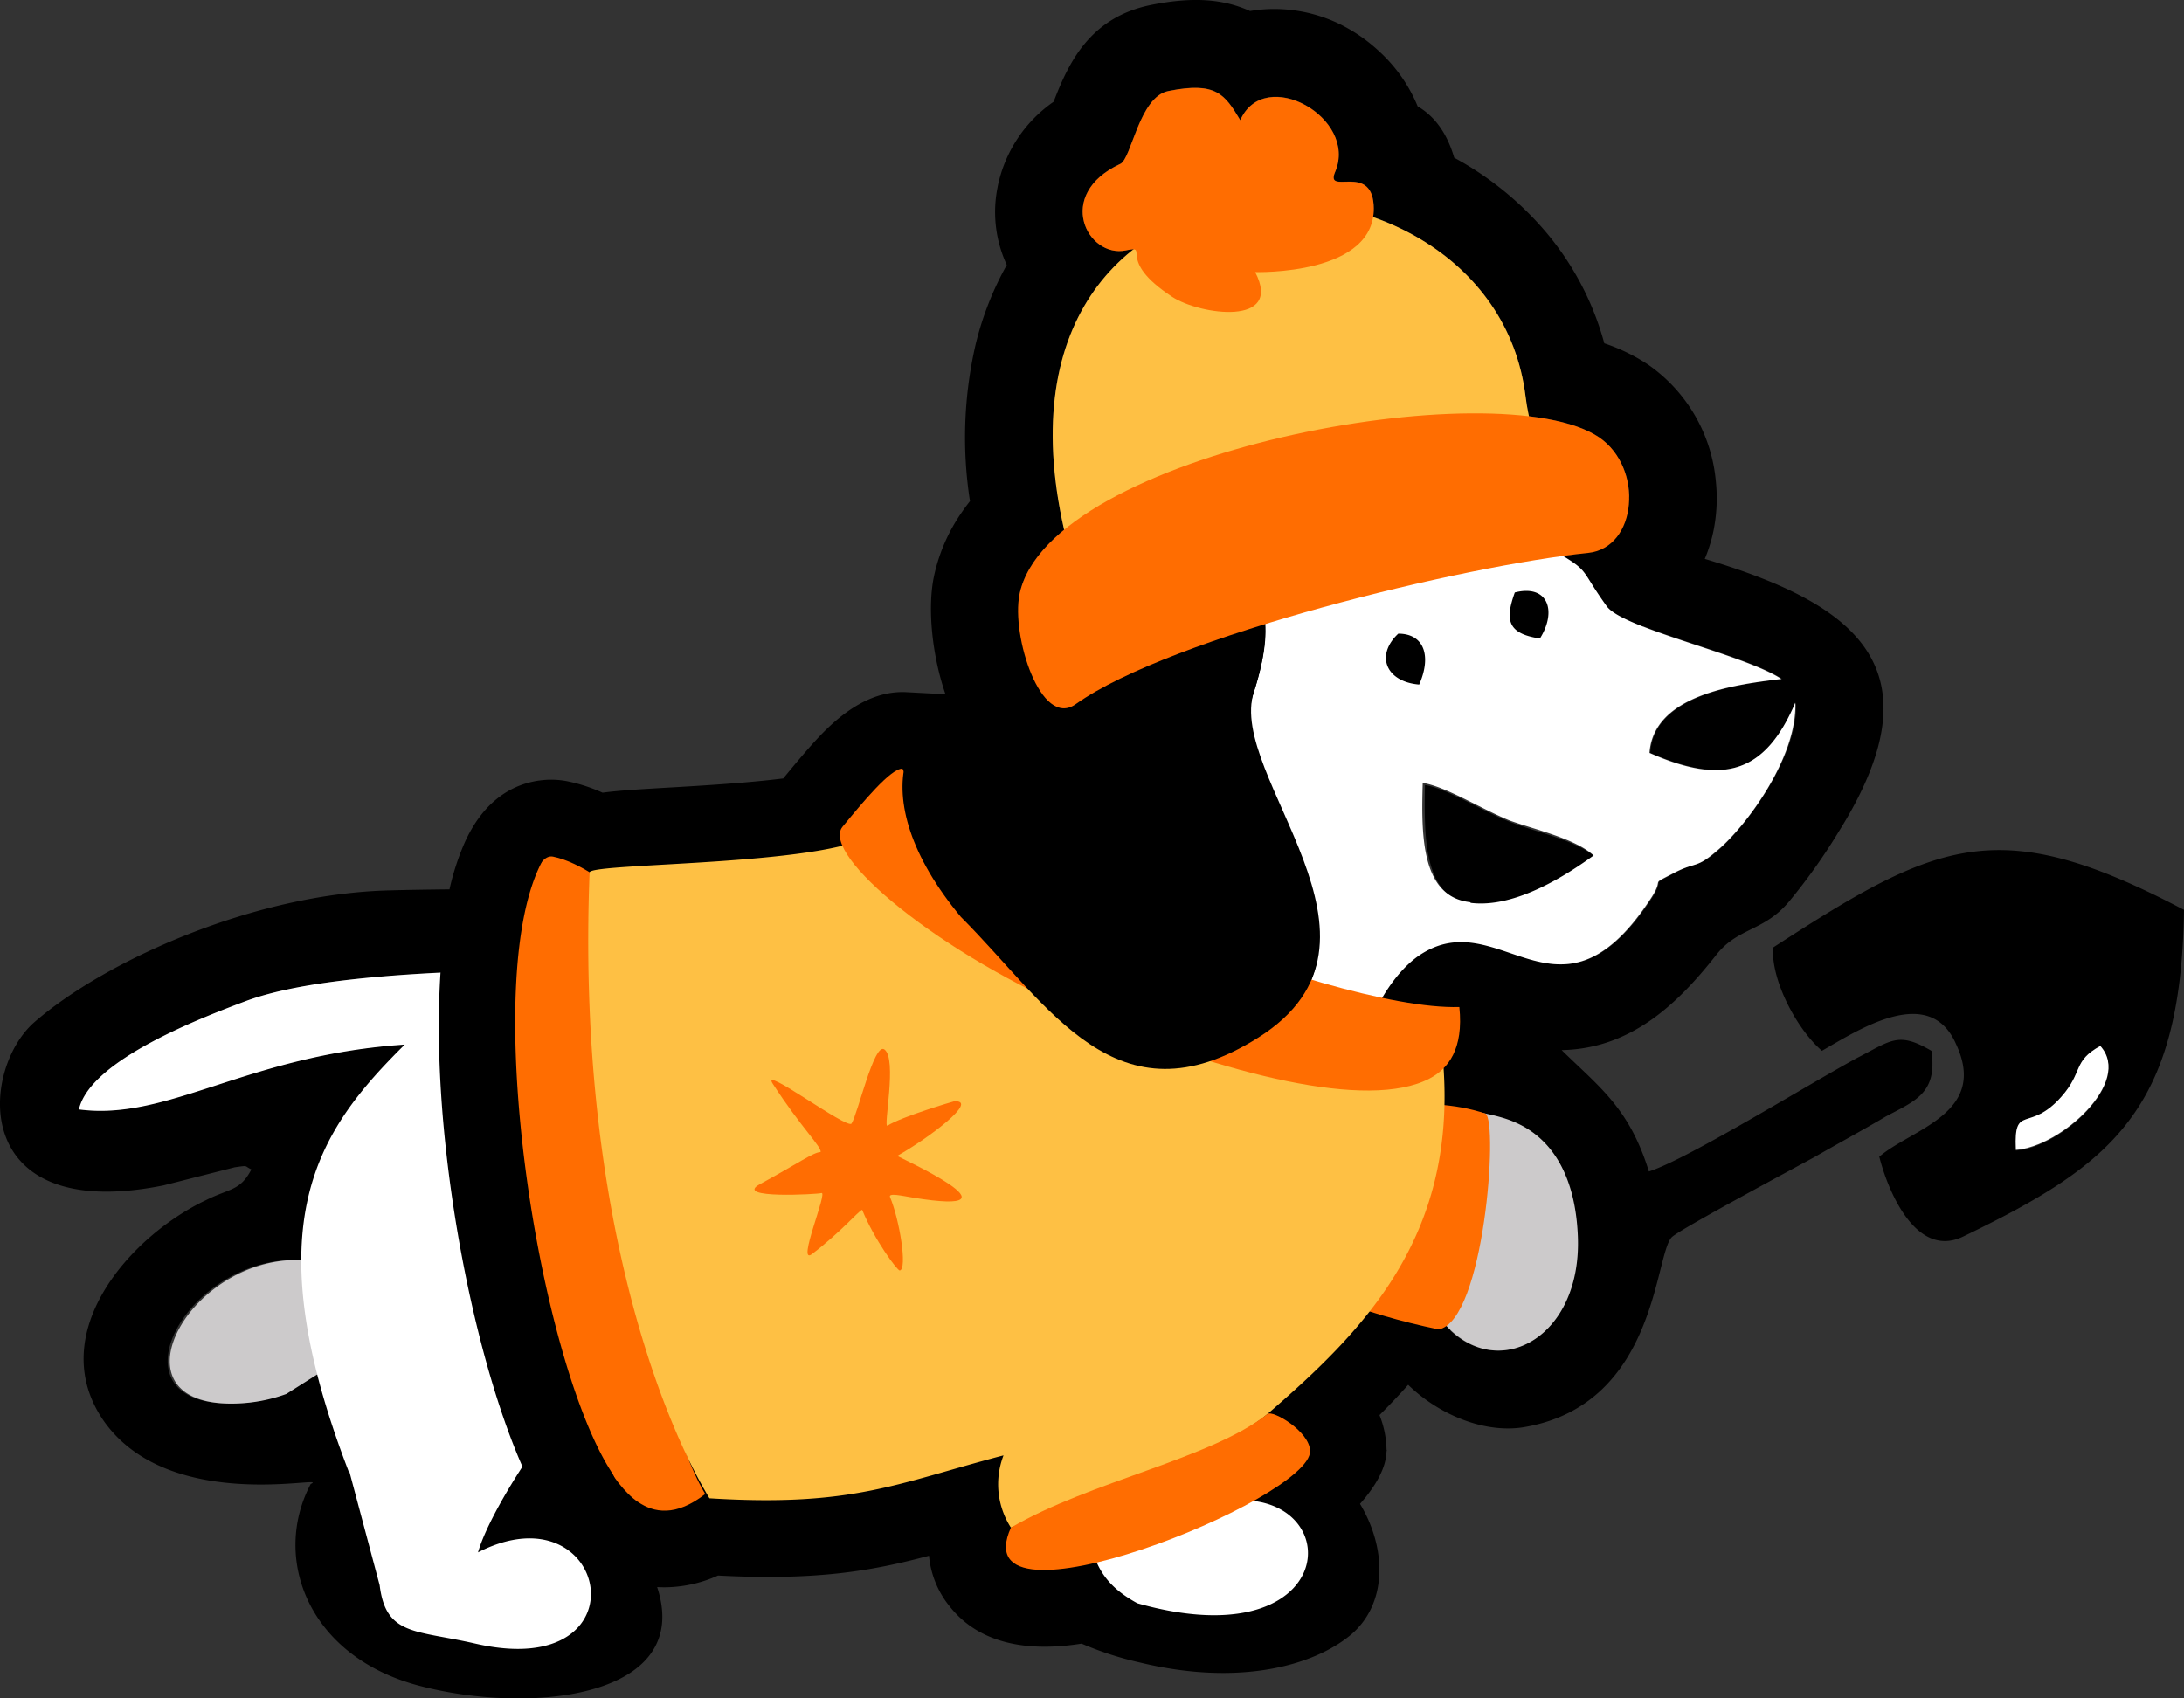
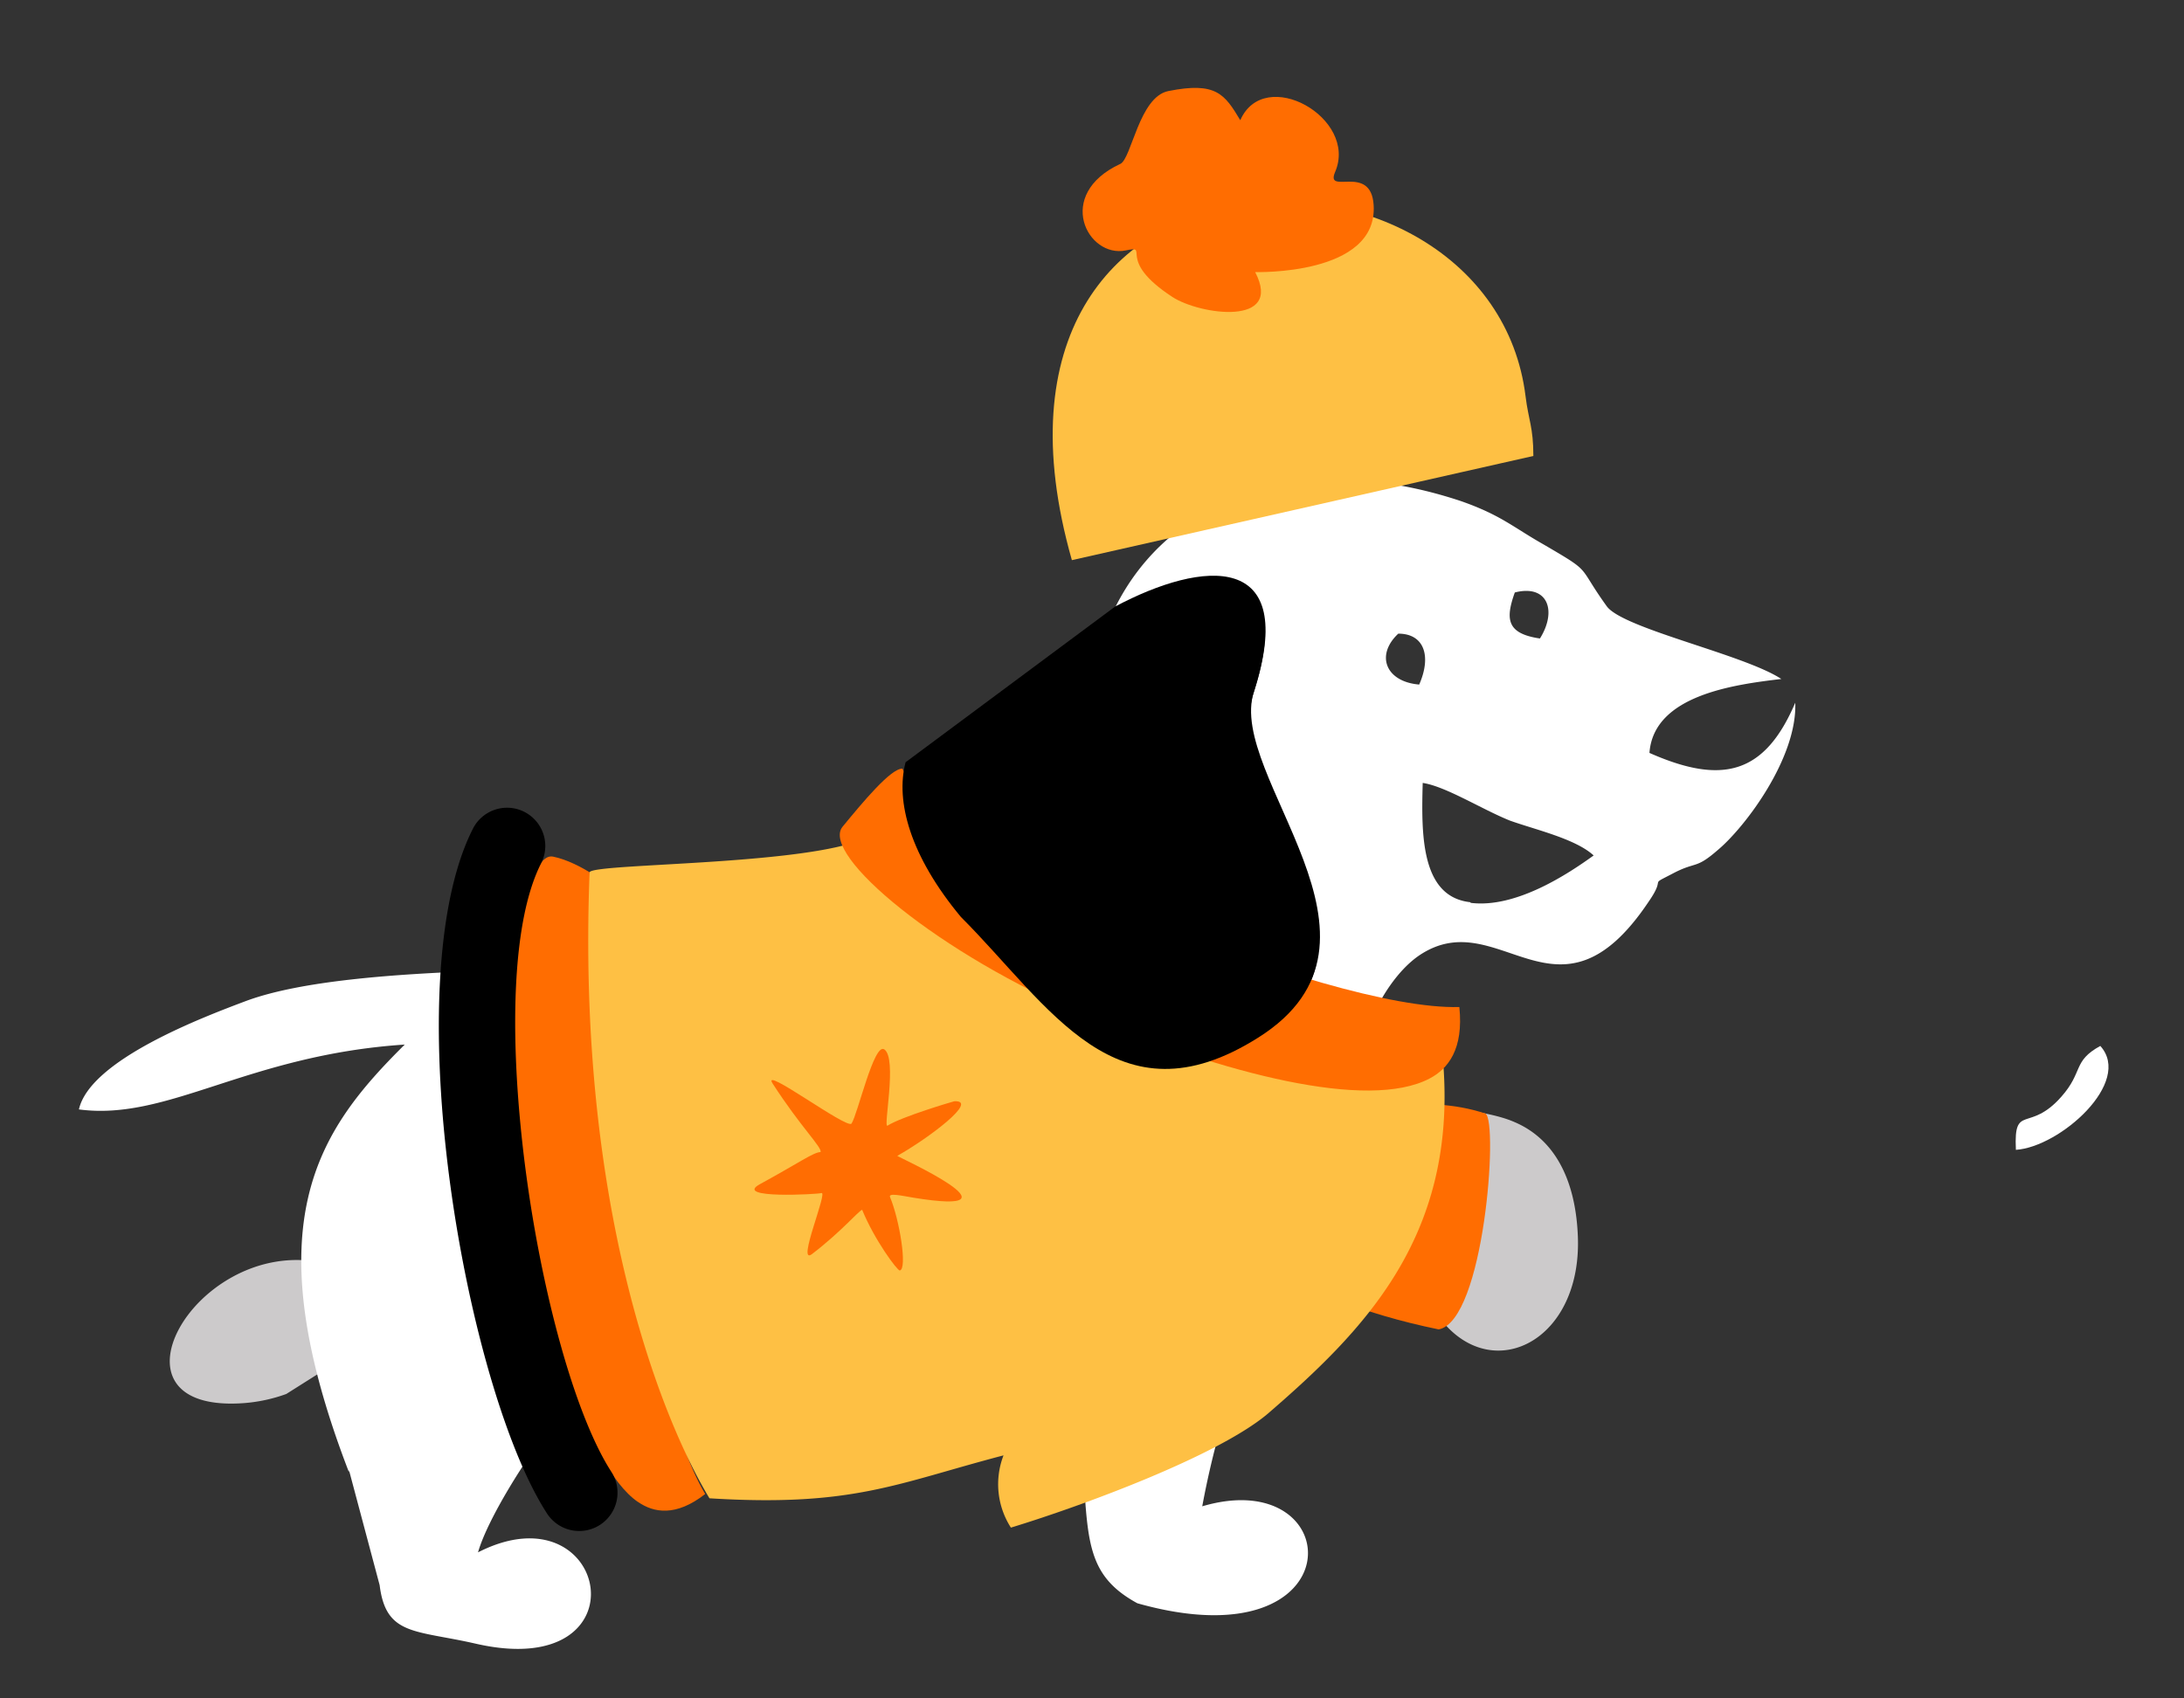
<svg xmlns="http://www.w3.org/2000/svg" width="334.141" height="259.89" viewBox="0 0 334.141 259.89">
  <rect x="0" y="0" width="334.141" height="259.89" fill="#333333" stroke="none" />
  <g id="Dog_Winter" transform="translate(-877.002 -924.976)">
    <g id="Layer_x0020_1" transform="translate(877.002 924.976)">
      <g id="_105553366445120" transform="translate(0 0)">
-         <path id="Path_1886" data-name="Path 1886" d="M152.643,28.526A20.852,20.852,0,0,1,161.2,15.567c2.267-5.891,5.5-12.919,14.925-14.812,6.446-1.291,11.047-.9,15.126.936a22.18,22.18,0,0,1,5.664-.227,22.957,22.957,0,0,1,7.784,2.093,24.855,24.855,0,0,1,6.312,4.306,23.51,23.51,0,0,1,5.885,8.406c2.381,1.4,4.4,3.792,5.59,7.864A48.993,48.993,0,0,1,236.35,35.314a44.329,44.329,0,0,1,9.1,17.219,28.551,28.551,0,0,1,6.707,3.263,24.406,24.406,0,0,1,10.358,17.848,25.051,25.051,0,0,1-.4,7.777,23.54,23.54,0,0,1-1.291,4.1c22.461,6.714,36.444,16.276,20.482,41.753a89.728,89.728,0,0,1-7.583,10.672c-3.838,4.594-7.79,3.952-11.1,8.118-5.871,7.469-13.02,14.41-23.7,14.624,5.764,5.657,10.358,8.86,13.347,18.57,5.764-1.812,23.7-12.913,31.7-17.292,5.443-2.775,6.406-4.159,11.528-1.17.956,6.506-2.561,7.683-6.941,10.03-3.417,2.026-7.362,4.166-10.886,6.192-3.31,1.812-20.5,10.993-21.88,12.277-2.675,2.668-2.247,25.4-22.314,29.035-6.132,1.157-13.294-1.8-18.035-6.426-1.418,1.6-2.889,3.143-4.387,4.634a14.888,14.888,0,0,1,1.077,5.263l.047.227-.047.007c-.04,2.461-1.545,5.249-4.059,8.085,4.066,6.747,4.273,15.206-1.384,20.021-5.764,4.8-17.192,7.9-32.238,4.266a50.649,50.649,0,0,1-8.974-2.9c-1.03.16-2.026.281-2.969.361-7.162.588-13.24-1.09-17.125-5.951a14.354,14.354,0,0,1-3.25-7.857c-8.92,2.374-17.246,3.8-32.285,3.029a20.006,20.006,0,0,1-7.382,1.779,18.442,18.442,0,0,1-1.926-.013c5.55,16.878-19.2,19.64-36.464,15.079-16.972-4.487-22.522-19.533-16.544-30.847,3.41-1.6-21.565,4.8-31.7-9.716-9.074-13.234,3.945-28.179,15.688-33.729,3.631-1.819,5.229-1.391,6.941-4.7-1.177-.535-.321-.642-2.561-.321L25.009,181.39c-29.777,5.978-28.072-17.72-19.747-24.976,10.786-9.4,33.736-19.747,54.546-20.175,2.34-.067,5.4-.114,8.961-.154a39.082,39.082,0,0,1,2.367-7.249c2.427-5.309,6.179-8.613,11.254-9.388h.047a12.809,12.809,0,0,1,4.4.107,25.588,25.588,0,0,1,5,1.585l.354.154c2.641-.341,5.577-.508,8.747-.7,5.844-.334,13.08-.749,18.9-1.478l.033-.047c1.7-2.066,3.765-4.567,5.617-6.506,3.838-4.019,8.252-6.908,13.193-6.647l5.871.308.067-.094c-1.959-5.7-2.748-12.846-1.759-17.781a26.929,26.929,0,0,1,4.333-10.024c.381-.555.782-1.1,1.21-1.638a63.261,63.261,0,0,1,.883-24.06,47.777,47.777,0,0,1,4.748-12.083,19.2,19.2,0,0,1-1.384-12.023Zm91.518,102.7c-2.775-2.561-8.967-3.845-12.812-5.336-4.266-1.6-9.93-5.236-13.34-5.764-.107,7.79-.321,17.4,7.255,18.249,6.941.856,15.052-4.48,18.79-7.255l.107.107Zm-30.412-27.43a6.7,6.7,0,0,0,3.832,1.384,10.717,10.717,0,0,0,.829-2.514,222.343,222.343,0,0,1,25.812-4.728,20.14,20.14,0,0,0,7.235-2.086c6.674,2.608,17.246,5.383,21.2,8.044-7.155.856-19.646,2.561-20.175,11.314,11.1,4.808,17.613,3.31,22.308-7.683.321,8.325-7.79,19.1-11.956,22.629-3.2,2.775-3.2,1.6-6.406,3.31-4.587,2.454-1.17.321-4.052,4.48-6.921,10.351-12.612,10.432-18.082,8.894l-.5-4.781-10.846.334c-4.761.14-12.672-1.625-21.713-4.487-2.267-9.863-9.188-20.061-9.79-27.671,2.869-.963,5.891-1.912,8.994-2.829C204.835,106.109,209.335,104.9,213.749,103.795Zm94.667,72.152c-.321-7.041,2.14-2.561,6.941-8,3.31-3.845,1.705-5.55,5.978-7.79,5.015,5.55-6.192,15.474-12.919,15.9Zm-20.917.963c1.384,5.55,5.764,15.795,12.913,12.277,22.522-10.893,33.308-19.111,33.729-49.958-28.393-14.945-37.681-10.565-62.871,5.764-.321,5.015,3.631,12.491,7.476,15.8,5.764-3.31,16.437-10.251,20.5-1.07,5.015,10.672-6.834,13.02-11.742,17.292h0v-.107ZM249.256,76.1c-9.295-7.242-26.46-14.384-40-15.119-26.153-1.384-39.179,9.823-49.1,25.083l-4.24,5.236c.02-.114.04-.221.06-.328.715-3.571,3.176-6.894,6.834-9.91-4.808-21.191.8-35.2,10.619-42.924a5.717,5.717,0,0,0-1.17.167c-5.871,1.23-10.967-8.546-.863-13.233,1.732-.8,2.875-10.258,7.349-11.154,7.322-1.464,8.626.481,11.013,4.46,3.685-8.426,18.055-.348,14.511,7.917-1.565,3.651,5.463-1.364,5.891,5.049a8.525,8.525,0,0,1-.087,1.872C221.913,37.38,231.7,46.8,233.4,60.657c.147,1.23.334,2.167.508,3.029,4.607.548,8.339,1.6,10.746,3.23a11.153,11.153,0,0,1,4.6,9.188ZM79.535,223.966c-1.07-2.347-2.073-4.868-3-7.516A208.194,208.194,0,0,1,67.986,180.4a142.339,142.339,0,0,1-1.07-31.516c-11.568.588-22.187,1.745-28.988,4.219-6.941,2.561-24.02,9.074-25.725,16.651,13.661,1.712,25.725-8.432,49.851-9.923-2.882,7.9-8.118,6.934-14.1,33.194C29.175,190.144,14.551,216.3,37.072,214.7a24.34,24.34,0,0,0,6.406-1.391l9.074-5.978c2.24,1.07,2.133,15.052,3.2,18.255l20.068,4.487a14.454,14.454,0,0,1,3.711-6.105ZM239.32,85.045c-.789-.468-1.785-1.03-3.063-1.752-4.694-2.668-6.506-4.48-12.592-6.613-24.02-8.011-44.729-.749-53.054,16.544,10.605-5.644,22.007-7.69,22.95,2.267A316.935,316.935,0,0,1,239.32,85.045Zm-6.7,87.131a61.374,61.374,0,0,1-9.088,28.9q-.792,1.294-1.632,2.534c8.091,7.57,20.221.481,19.379-14.852-.408-7.931-3.263-13.789-8.66-16.584Z" transform="translate(0 0)" fill-rule="evenodd" />
        <path id="Path_1887" data-name="Path 1887" d="M61.362,305.736c.963-2.454.107-6.934-.107-11.528a33.3,33.3,0,0,1-.107-5.657c-18.784-2.882-33.408,23.378-10.886,21.672a24.4,24.4,0,0,0,6.406-1.391l4.908-3.1h-.214Z" transform="translate(-12.868 -95.524)" fill="#cccacb" fill-rule="evenodd" />
        <path id="Path_1888" data-name="Path 1888" d="M230.906,174.431c-7.576-.849-7.469-10.458-7.255-18.249,3.524.528,9.074,4.052,13.34,5.764,3.845,1.384,10.037,2.775,12.812,5.336-3.845,2.775-11.849,8.111-18.79,7.255h0ZM219.913,133.34c3.952,0,5.122,3.41,3.2,7.79C217.993,140.7,216.389,136.643,219.913,133.34Zm17.827-6.3c5.015-1.284,6.513,2.775,3.845,7.041C236.563,133.34,236.249,131.2,237.74,127.041ZM59.372,261.322l4.694,17.613c.963,7.79,5.443,6.834,14.731,8.967,26.26,5.978,20.389-24.227.321-13.982,1.491-5.229,7.576-14.731,10.672-18.576,14.3-19.319,9.93-13.982,33.308-13.982l2.775.535c8.325.535,13.875,3.2,20.817,4.166,8.539,1.063,15.474-.642,23.371-1.07,3.524,23.271-.635,30.954,9.93,36.718,33.622,9.5,32.345-21.452,9.93-14.838a134.261,134.261,0,0,1,4.266-16.865c2.026-6.72,2.24-10.458,9.716-11.1-1.819-4.266,1.491-3.738,5.764-14.945,4.587-12.063,1.491-14.624,6.934-15.581H214.79c-3.631-9.181,2.24-21.565,8.218-25.731,12.277-8.432,21.244,12.6,35.227-8.325,2.882-4.159-.428-2.133,4.059-4.48,3.2-1.6,3.2-.535,6.4-3.31,4.273-3.524,12.277-14.2,11.956-22.629-4.694,10.993-11.207,12.592-22.308,7.683.642-8.86,13.02-10.458,20.175-11.314-5.657-3.738-24.127-7.683-26.688-11.1-4.694-6.513-2.026-5.015-9.709-9.5-4.7-2.668-6.513-4.48-12.6-6.613-24.02-8.011-44.622-.749-53.054,16.544,13.561-7.155,28.286-8.646,21.244,13.02-4.273,12.919,24.127,38,.642,52.947-21.565,13.661-31.917-4.908-45.478-18.469-11.742,1.926-19,6.192-33.408,6.941-20.5,1.07-59.24-.535-75.683,5.443-6.827,2.561-24.02,9.074-25.725,16.651,13.661,1.819,25.725-8.325,49.851-9.923-13.24,13.126-23.271,27.216-8.539,65.432h0v-.321Z" transform="translate(-5.983 -36.379)" fill="#fff" fill-rule="evenodd" />
        <path id="Path_1889" data-name="Path 1889" d="M306.962,256.132h1.812c-5.443.956-2.454,3.624-6.941,15.688-4.266,11.207-7.576,10.672-5.764,14.945,8.011-1.391,12.6-5.764,18.576-8.432,5.978,20.068,25.725,13.875,24.661-5.55-.428-8.432-3.631-14.517-9.716-17.079-4.38-1.926-14.41-2.882-19.1-1.284l-2.461,1.177a4.451,4.451,0,0,0-.956.535h-.107Z" transform="translate(-97.921 -84.023)" fill="#cccacb" fill-rule="evenodd" />
        <path id="Path_1890" data-name="Path 1890" d="M304.105,274.277c-46.655-9.556-64.128-45-39.252-60.417,7.757,40.617,26.922,20.9,46.421,27.39C313.266,242.534,311.06,273.013,304.105,274.277Z" transform="translate(-83.997 -70.852)" fill="#ff6d01" fill-rule="evenodd" />
        <path id="Path_1891" data-name="Path 1891" d="M461.206,255.242c6.727-.428,17.934-10.351,12.919-15.9-4.273,2.347-2.561,3.945-5.978,7.79-4.908,5.55-7.262.963-6.941,8h0Z" transform="translate(-152.789 -79.294)" fill="#fff" fill-rule="evenodd" />
        <path id="Path_1892" data-name="Path 1892" d="M136.339,294.747c-8.078-5.577-14.7-29.55-17.988-51.162-3.491-22.983.234-48.527,5-47.578,4.186.829,9.516,4.821,10.271,6.319-6.707,10.057,3.243,74.927,13.026,91.217-4.487,3.5-7.864,2.889-10.3,1.2Z" transform="translate(-38.755 -64.929)" fill="#ff6d01" fill-rule="evenodd" />
        <path id="Path_1893" data-name="Path 1893" d="M238.518,279.357c-7.723,6.486-28.44,14.1-39.266,17.4a12.279,12.279,0,0,1-1.13-11.054c-16.363,4.28-23.017,7.931-44.99,6.567-7.443-12.291-20.342-44.956-18.336-95.8.635-1.5,38.53-.956,43.893-6.312,17.48,13.026,53.175,34.8,86.763,36.3C267.2,252.556,253.1,266.766,238.518,279.357Z" transform="translate(-44.589 -63.001)" fill="#fec044" fill-rule="evenodd" />
-         <path id="Path_1894" data-name="Path 1894" d="M276.685,329.183c-.067-3.016-5.724-6.292-6.506-5.671-8.72,6.888-27.062,10.278-39.266,17.4-7.73,17.139,45.939-4.3,45.772-11.722v-.007Z" transform="translate(-76.25 -107.155)" fill="#ff6d01" fill-rule="evenodd" />
        <path id="Path_1895" data-name="Path 1895" d="M282.353,223.323c-9.435,4.922-31.242-.709-52.446-9.562-22.568-9.422-40.8-24.755-37.347-28.975,3.043-3.7,7.416-8.981,9.168-8.887,5.363,12.337,65.191,37.079,85.2,36.471.675,6.446-1.719,9.469-4.574,10.953Z" transform="translate(-63.656 -58.276)" fill="#ff6d01" fill-rule="evenodd" />
        <path id="Path_1896" data-name="Path 1896" d="M215.431,183.967c13.554,13.554,23.806,32.131,45.471,18.463,23.592-14.838-4.908-40.028-.642-52.941,6.941-21.565-7.79-20.175-21.238-13.026l-32.064,23.826c-1.571,6,.716,14.357,8.472,23.679Z" transform="translate(-68.411 -43.648)" fill-rule="evenodd" />
        <path id="Path_1897" data-name="Path 1897" d="M243.786,100.981C224.313,32.5,307.893,32.8,313.2,75.931c.448,3.651,1.19,4.688,1.19,9.108Z" transform="translate(-79.794 -15.267)" fill="#fec044" fill-rule="evenodd" />
-         <path id="Path_1898" data-name="Path 1898" d="M233.144,122.319c-1.264,6.266,3.236,20.582,8.6,16.771,14.711-10.458,59.668-21.258,78.344-23.137,7.657-.769,8.546-13.086,1.739-17.694-15.273-10.331-84.276,2.213-88.682,24.06Z" transform="translate(-77.17 -31.336)" fill="#ff6d01" fill-rule="evenodd" />
        <path id="Path_1899" data-name="Path 1899" d="M253.459,31.743c-10.1,4.688-5.009,14.464.863,13.233,3.858-.816-1.712,1.351,7.108,7.122,4.193,2.742,17.018,4.567,12.672-3.8-.094-.013,18.837.609,18.122-10.285-.421-6.406-7.456-1.391-5.891-5.042,3.551-8.265-10.819-16.343-14.511-7.917-2.387-3.979-3.685-5.925-11.007-4.46-4.48.9-5.624,10.351-7.356,11.154Z" transform="translate(-82.065 -6.66)" fill="#ff6d01" fill-rule="evenodd" />
        <path id="Path_1900" data-name="Path 1900" d="M196.861,262.775c-1.7-.281-3.778-.762-3.5-.08,1.451,3.457,2.688,11.013,1.491,11.234-.354.053-3.858-4.634-5.757-9.288-.6.221-3.2,3.357-7.663,6.767-2.481,1.892,2.574-9.843,1.4-9.322-.374.167-13.648.93-9.355-1.378,5.911-3.223,8.185-4.888,9.261-4.9.2-.769-3-3.771-7.322-10.458-1.959-2.982,11.408,7.041,12.057,6.092.95-1.438,3.437-12.424,5.009-11.348,2.046,1.4-.234,12.164.5,11.669,2.16-1.371,10.03-3.7,10.2-3.725,3.919-.214-4.019,5.711-8.713,8.352-.12.074,20.536,9.362,2.387,6.386h0Z" transform="translate(-57.19 -79.519)" fill="#ff6d02" fill-rule="evenodd" />
      </g>
      <path id="Path_1901" data-name="Path 1901" d="M105.665,187.929a5.85,5.85,0,0,1,10.418,5.323c-4.44,8.66-4.821,25.524-2.889,42.95,2.274,20.455,7.73,41.118,13.621,50.246a5.863,5.863,0,1,1-9.87,6.333c-6.794-10.525-12.959-33.241-15.407-55.294-2.16-19.379-1.458-38.671,4.126-49.557Z" transform="translate(-33.266 -61.205)" fill-rule="evenodd" />
    </g>
  </g>
</svg>